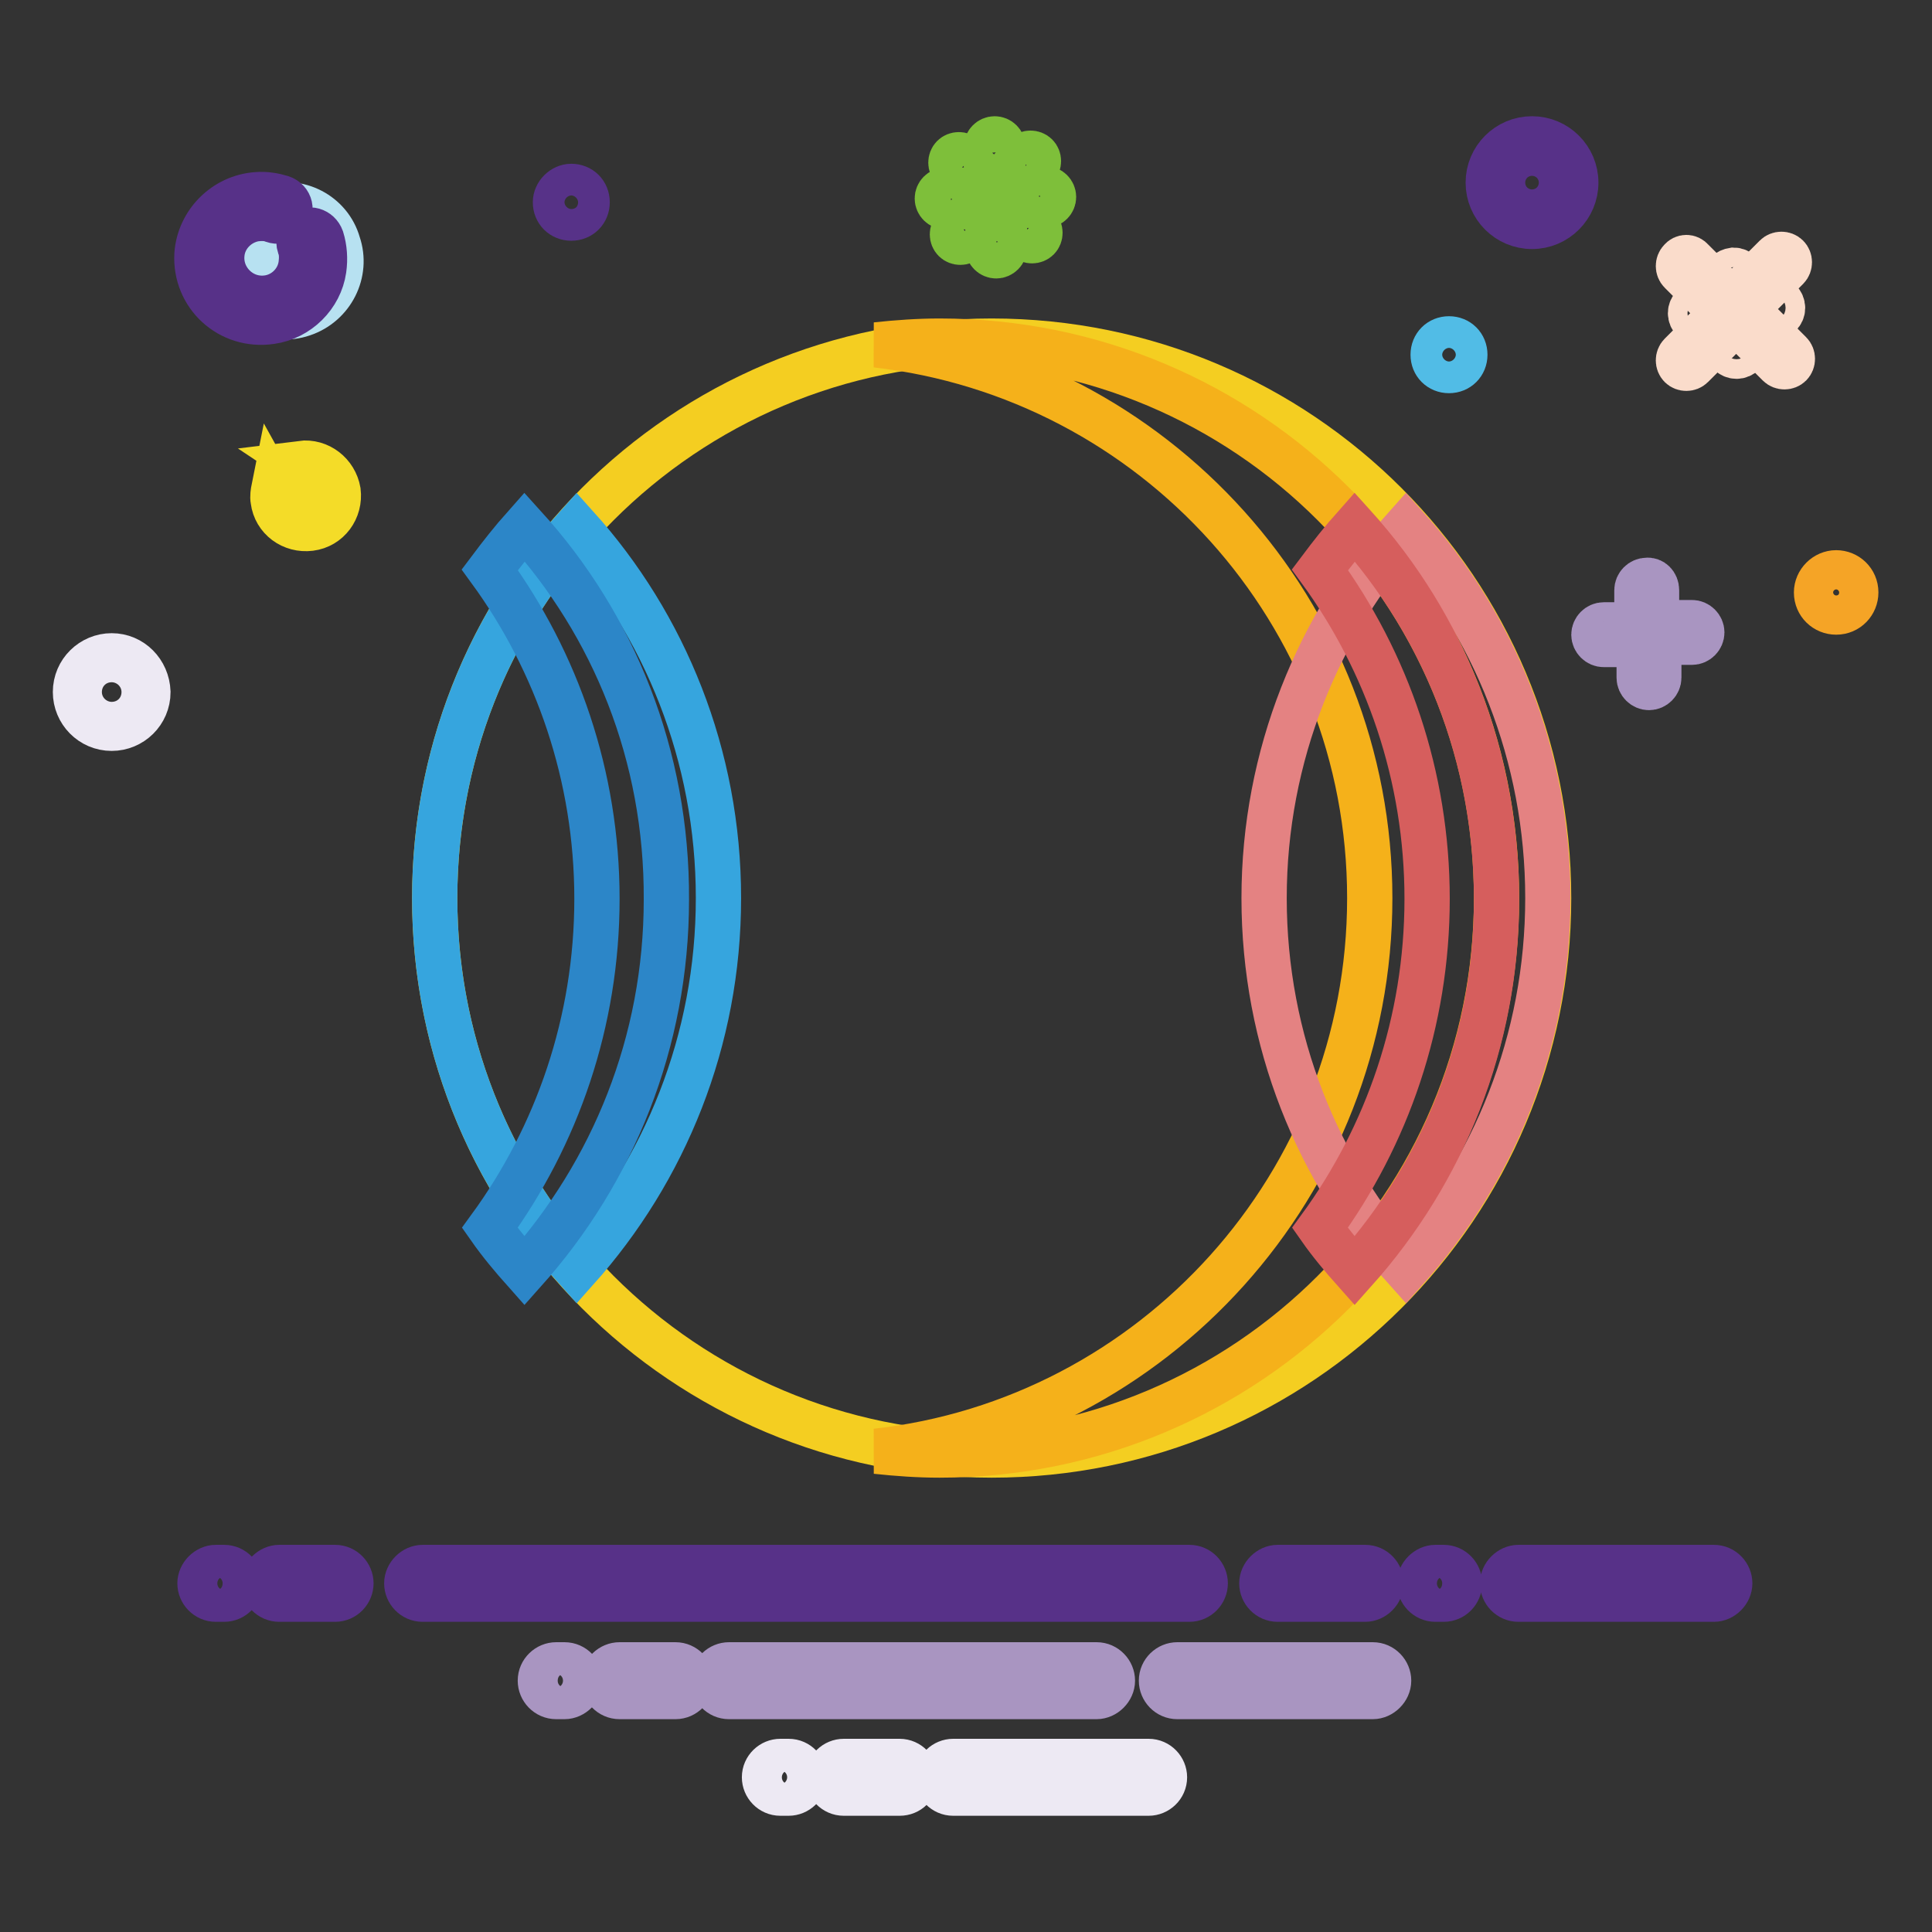
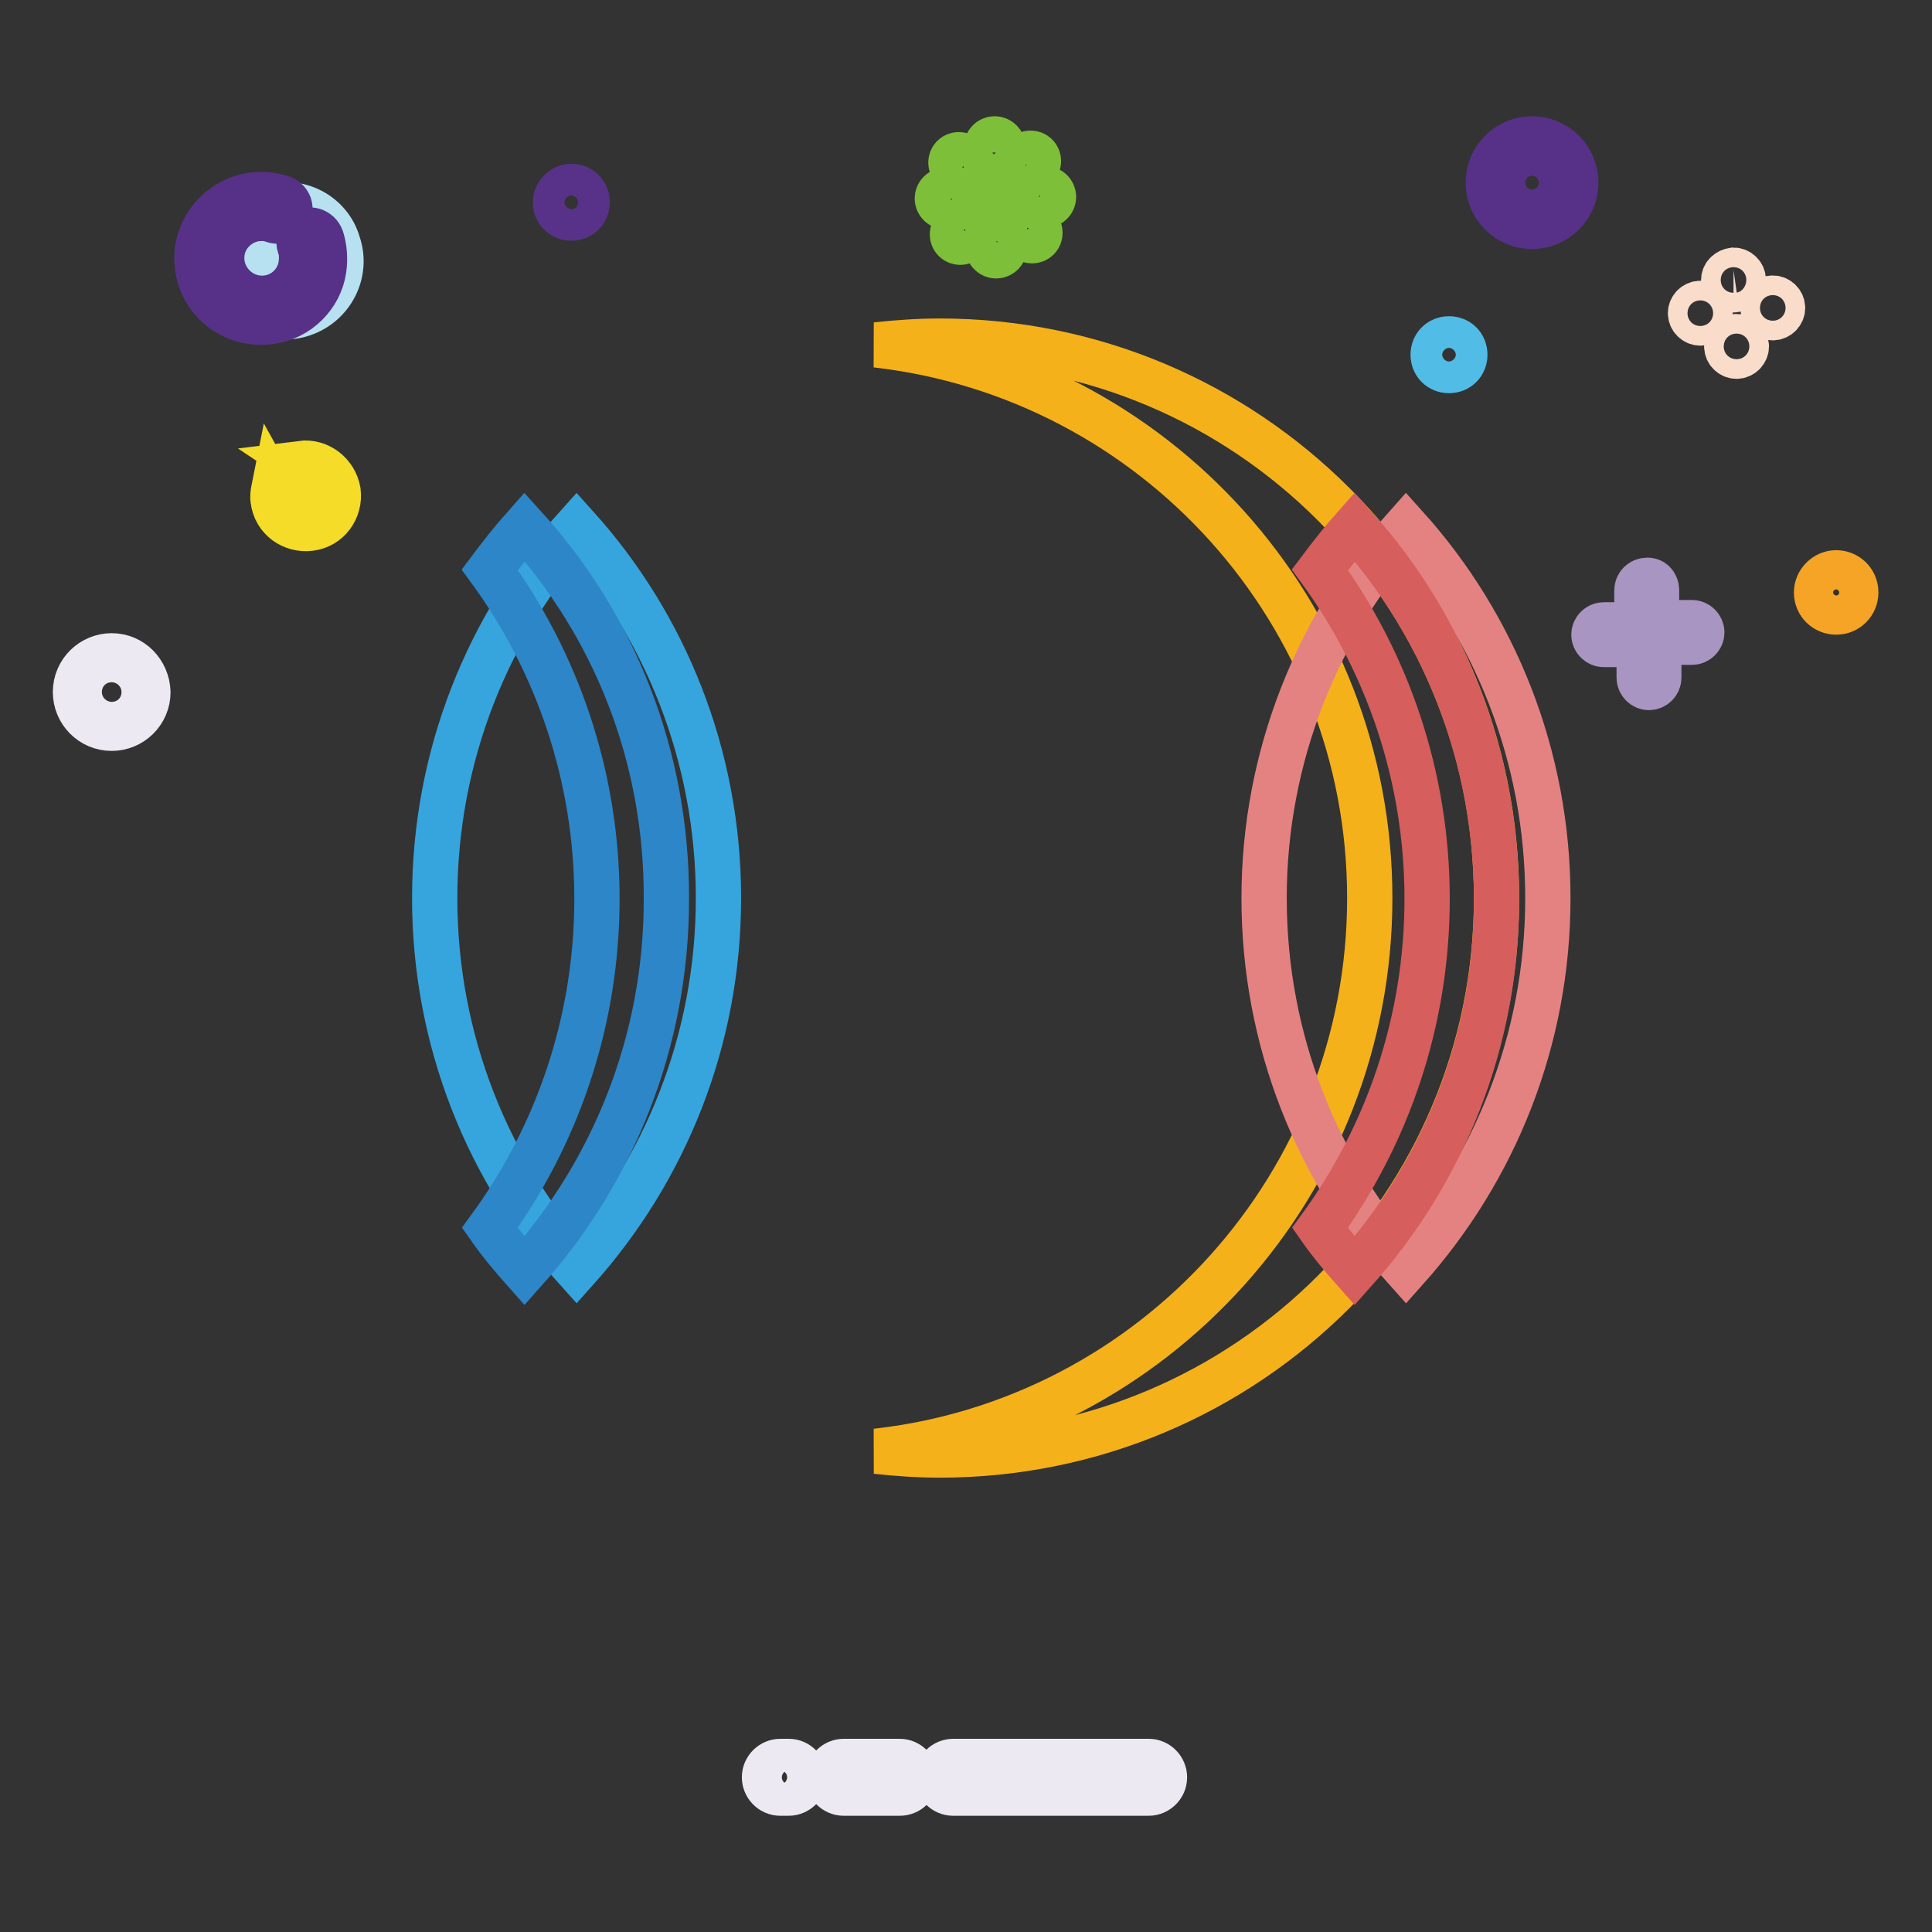
<svg xmlns="http://www.w3.org/2000/svg" version="1.1" x="0px" y="0px" viewBox="0 0 256 256" enable-background="new 0 0 256 256" xml:space="preserve">
  <rect x="0" y="0" width="256" height="256" fill="#333333" stroke="none" />
  <g>
-     <path stroke-width="6" fill-opacity="0" stroke="#f4ce21" d="M57.6,119c0,40.8,33,73.8,73.8,73.8c40.8,0,73.8-33,73.8-73.8l0,0c0-40.8-33-73.8-73.8-73.8 C90.6,45.2,57.6,78.2,57.6,119L57.6,119z" />
    <path stroke-width="6" fill-opacity="0" stroke="#f5b11a" d="M124.5,45.2c-2.8,0-5.6,0.2-8.4,0.5c36.8,4.2,65.4,35.4,65.4,73.3s-28.6,69.2-65.4,73.3 c2.8,0.3,5.6,0.5,8.4,0.5c40.8,0,73.8-33,73.8-73.8C198.3,78.2,165.3,45.2,124.5,45.2z" />
    <path stroke-width="6" fill-opacity="0" stroke="#36a5de" d="M57.6,119c0,18.9,7.1,36.2,18.8,49.2c11.7-13.1,18.8-30.3,18.8-49.2c0-18.9-7.1-36.2-18.8-49.2 C64.7,82.8,57.6,100.1,57.6,119z" />
    <path stroke-width="6" fill-opacity="0" stroke="#2c86c8" d="M69.5,69.8c-1.6,1.8-3.1,3.7-4.6,5.7c8.9,12.2,14.2,27.3,14.2,43.6c0,16.3-5.3,31.4-14.2,43.6 c1.4,2,3,3.9,4.6,5.7c11.7-13.1,18.8-30.3,18.8-49.2C88.4,100.1,81.3,82.8,69.5,69.8z" />
    <path stroke-width="6" fill-opacity="0" stroke="#e48282" d="M167.5,119c0,18.9,7.1,36.2,18.8,49.2c11.7-13.1,18.8-30.3,18.8-49.2c0-18.9-7.1-36.2-18.8-49.2 C174.7,82.8,167.5,100.1,167.5,119z" />
    <path stroke-width="6" fill-opacity="0" stroke="#d65e5d" d="M179.5,69.8c-1.6,1.8-3.1,3.7-4.6,5.7c8.9,12.2,14.2,27.3,14.2,43.6c0,16.3-5.3,31.4-14.2,43.6 c1.4,2,3,3.9,4.6,5.7c11.7-13.1,18.8-30.3,18.8-49.2C198.3,100.1,191.2,82.8,179.5,69.8z" />
-     <path stroke-width="6" fill-opacity="0" stroke="#a995c1" d="M145.3,224.8H96.6c-1.2,0-2.1-1-2.1-2.1c0-1.2,1-2.1,2.1-2.1h48.7c1.2,0,2.1,1,2.1,2.1 C147.4,223.8,146.4,224.8,145.3,224.8z M89.5,224.8h-7.4c-1.2,0-2.1-1-2.1-2.1c0-1.2,1-2.1,2.1-2.1h7.4c1.2,0,2.1,1,2.1,2.1 C91.6,223.8,90.7,224.8,89.5,224.8z M181.9,224.8h-25.9c-1.2,0-2.1-1-2.1-2.1c0-1.2,1-2.1,2.1-2.1h25.9c1.2,0,2.1,1,2.1,2.1 C184,223.8,183,224.8,181.9,224.8z M74.8,224.8h-1.1c-1.2,0-2.1-1-2.1-2.1c0-1.2,1-2.1,2.1-2.1h1.1c1.2,0,2.1,1,2.1,2.1 C76.9,223.8,75.9,224.8,74.8,224.8z" />
    <path stroke-width="6" fill-opacity="0" stroke="#ede9f3" d="M119.2,237.6h-7.4c-1.2,0-2.1-1-2.1-2.1c0-1.2,1-2.1,2.1-2.1h7.4c1.2,0,2.1,1,2.1,2.1 C121.3,236.7,120.4,237.6,119.2,237.6z M152.2,237.6h-25.9c-1.2,0-2.1-1-2.1-2.1c0-1.2,1-2.1,2.1-2.1h25.9c1.2,0,2.1,1,2.1,2.1 C154.3,236.7,153.3,237.6,152.2,237.6z M104.5,237.6h-1.1c-1.2,0-2.1-1-2.1-2.1c0-1.2,1-2.1,2.1-2.1h1.1c1.2,0,2.1,1,2.1,2.1 C106.6,236.7,105.6,237.6,104.5,237.6z" />
    <path stroke-width="6" fill-opacity="0" stroke="#b7e1f1" d="M35.6,27.5c-1,0.3-1.9,0.8-2.6,1.5c1,0.3,1.8,1.1,2.1,2.1c0.6,1.7-0.4,3.5-2.1,4.1 c-0.9,0.3-1.8,0.2-2.5-0.2c0,0.6,0.2,1.2,0.3,1.9c1.3,3.9,5.5,6,9.3,4.7c3.9-1.3,6-5.5,4.7-9.3C43.7,28.4,39.5,26.2,35.6,27.5z" />
    <path stroke-width="6" fill-opacity="0" stroke="#573188" d="M39.7,32.6c0.3,0.7,0.3,1.6,0.2,2.4c-0.3,2.4-2.3,4.3-4.7,4.5c-3.3,0.3-6.1-2.5-5.8-5.8 c0.2-2.4,2.1-4.3,4.4-4.7c0.8-0.1,1.7-0.1,2.4,0.2c0.6,0.2,1.1,0.1,1.6-0.3l0.1-0.1c0.9-0.8,0.6-2.2-0.6-2.6 c-1-0.3-2.1-0.5-3.3-0.4c-4.2,0.3-7.6,3.7-7.9,7.9c-0.3,5.4,4.3,9.7,9.8,8.9c3.6-0.5,6.5-3.4,7-6.9c0.2-1.4,0.1-2.8-0.3-4.1 c-0.4-1.1-1.7-1.5-2.6-0.7C39.7,31.3,39.5,32,39.7,32.6z" />
    <path stroke-width="6" fill-opacity="0" stroke="#51bce6" d="M189.9,47c0,1.2,0.9,2.1,2.1,2.1c1.2,0,2.1-0.9,2.1-2.1c0-1.2-0.9-2.1-2.1-2.1 C190.8,44.9,189.9,45.8,189.9,47z" />
    <path stroke-width="6" fill-opacity="0" stroke="#573288" d="M73.6,26.8c0,1.2,0.9,2.1,2.1,2.1c1.2,0,2.1-0.9,2.1-2.1s-0.9-2.1-2.1-2.1C74.6,24.7,73.6,25.7,73.6,26.8z" />
    <path stroke-width="6" fill-opacity="0" stroke="#f5a426" d="M240.7,78.5c0,1.5,1.2,2.6,2.6,2.6c1.5,0,2.6-1.2,2.6-2.6c0-1.5-1.2-2.6-2.6-2.6 C241.9,75.9,240.7,77.1,240.7,78.5z" />
    <path stroke-width="6" fill-opacity="0" stroke="#f4dc28" d="M39.9,61.4L39.9,61.4c0.6,0.4,1.1,1,1.2,1.8c0.2,1.4-0.8,2.7-2.2,2.9c-1.1,0.2-2.1-0.5-2.6-1.4 c-0.1,0.5-0.2,1.1-0.1,1.6c0.3,2.4,2.5,4,4.9,3.7c2.4-0.3,4-2.5,3.7-4.9C44.4,62.8,42.3,61.1,39.9,61.4z" />
    <path stroke-width="6" fill-opacity="0" stroke="#573188" d="M203,18.4c-3.2,0-5.8,2.6-5.8,5.8s2.6,5.8,5.8,5.8c3.2,0,5.8-2.6,5.8-5.8S206.2,18.4,203,18.4z M203,26.3 c-1.2,0-2.1-1-2.1-2.1c0-1.2,1-2.1,2.1-2.1c1.2,0,2.1,1,2.1,2.1C205.1,25.4,204.1,26.3,203,26.3z" />
    <path stroke-width="6" fill-opacity="0" stroke="#ede9f3" d="M14.8,86.9c-2.6,0-4.8,2.1-4.8,4.8c0,2.6,2.1,4.8,4.8,4.8c2.6,0,4.8-2.1,4.8-4.8 C19.5,89,17.4,86.9,14.8,86.9z M14.8,93.4c-1,0-1.7-0.8-1.7-1.7s0.8-1.7,1.7-1.7c1,0,1.7,0.8,1.7,1.7S15.7,93.4,14.8,93.4z" />
    <path stroke-width="6" fill-opacity="0" stroke="#a995c1" d="M212.5,82.8h3.7c0.7,0,1.3,0.6,1.3,1.3c0,0.7-0.6,1.3-1.3,1.3h-3.7c-0.7,0-1.3-0.6-1.3-1.3 C211.2,83.4,211.8,82.8,212.5,82.8z M217.2,89.8v-3.7c0-0.7,0.6-1.3,1.3-1.3s1.3,0.6,1.3,1.3v3.7c0,0.7-0.6,1.3-1.3,1.3 C217.8,91.1,217.2,90.5,217.2,89.8z M224.2,85.1h-3.7c-0.7,0-1.3-0.6-1.3-1.3s0.6-1.3,1.3-1.3h3.7c0.7,0,1.3,0.6,1.3,1.3 S224.9,85.1,224.2,85.1z M219.5,78.2v3.7c0,0.7-0.6,1.3-1.3,1.3c-0.7,0-1.3-0.6-1.3-1.3v-3.7c0-0.7,0.6-1.3,1.3-1.3 C218.9,76.8,219.5,77.4,219.5,78.2z" />
    <path stroke-width="6" fill-opacity="0" stroke="#fadccb" d="M224,41.5c0,0.7,0.6,1.3,1.3,1.3c0.7,0,1.3-0.6,1.3-1.3c0,0,0,0,0,0c0-0.7-0.6-1.3-1.3-1.3 C224.6,40.2,224,40.8,224,41.5C224,41.5,224,41.5,224,41.5z" />
    <path stroke-width="6" fill-opacity="0" stroke="#fadccb" d="M233.6,40.8c0,0.7,0.6,1.3,1.3,1.3c0.7,0,1.3-0.6,1.3-1.3c0,0,0,0,0,0c0-0.7-0.6-1.3-1.3-1.3 C234.2,39.5,233.6,40.1,233.6,40.8C233.6,40.8,233.6,40.8,233.6,40.8z" />
    <path stroke-width="6" fill-opacity="0" stroke="#fadccb" d="M228.4,37.1c0,0.7,0.6,1.3,1.3,1.3c0.7,0,1.3-0.6,1.3-1.3c0,0,0,0,0,0c0-0.7-0.6-1.3-1.3-1.3 C229,35.9,228.4,36.4,228.4,37.1C228.4,37.1,228.4,37.1,228.4,37.1z" />
    <path stroke-width="6" fill-opacity="0" stroke="#fadccb" d="M228.8,45.9c0,0.7,0.6,1.3,1.3,1.3c0.7,0,1.3-0.6,1.3-1.3c0,0,0,0,0,0c0-0.7-0.6-1.3-1.3-1.3 C229.4,44.6,228.8,45.2,228.8,45.9C228.8,45.9,228.8,45.9,228.8,45.9z" />
-     <path stroke-width="6" fill-opacity="0" stroke="#fadccb" d="M224.2,34.5l3.9,3.9c0.4,0.4,0.4,1.1,0,1.5c-0.4,0.4-1.1,0.4-1.5,0l-3.9-3.9c-0.4-0.4-0.4-1.1,0-1.5 C223.1,34,223.8,34,224.2,34.5z M222.7,47l3.9-3.9c0.4-0.4,1.1-0.4,1.5,0s0.4,1.1,0,1.5l-3.9,3.9c-0.4,0.4-1.1,0.4-1.5,0 S222.3,47.4,222.7,47z M235.7,48.3l-3.9-3.9c-0.4-0.4-0.4-1.1,0-1.5c0.4-0.4,1.1-0.4,1.5,0l3.9,3.9c0.4,0.4,0.4,1.1,0,1.5 C236.8,48.7,236.1,48.7,235.7,48.3z M236.8,35.5l-3.9,3.9c-0.4,0.4-1.1,0.4-1.5,0c-0.4-0.4-0.4-1.1,0-1.5l3.9-3.9 c0.4-0.4,1.1-0.4,1.5,0C237.2,34.4,237.2,35.1,236.8,35.5L236.8,35.5z" />
    <path stroke-width="6" fill-opacity="0" stroke="#7ebf3a" d="M128.2,24.2l-1.9-1.9c-0.4-0.4-0.4-1.1,0-1.5c0.4-0.4,1.1-0.4,1.5,0l1.9,1.9c0.4,0.4,0.4,1.1,0,1.5 C129.3,24.6,128.6,24.6,128.2,24.2z M127.9,27.4h-2.6c-0.6,0-1.1-0.5-1.1-1.1c0-0.6,0.5-1.1,1.1-1.1h2.6c0.6,0,1.1,0.5,1.1,1.1 C128.9,26.9,128.5,27.4,127.9,27.4z M129.9,29.9l-1.9,1.9c-0.4,0.4-1.1,0.4-1.5,0c-0.4-0.4-0.4-1.1,0-1.5l1.9-1.9 c0.4-0.4,1.1-0.4,1.5,0C130.3,28.8,130.3,29.5,129.9,29.9z M133.1,30.2v2.6c0,0.6-0.5,1.1-1.1,1.1c-0.6,0-1.1-0.5-1.1-1.1v-2.6 c0-0.6,0.5-1.1,1.1-1.1C132.6,29.2,133.1,29.6,133.1,30.2z M135.6,28.2l1.9,1.9c0.4,0.4,0.4,1.1,0,1.5c-0.4,0.4-1.1,0.4-1.5,0 l-1.9-1.9c-0.4-0.4-0.4-1.1,0-1.5C134.5,27.8,135.2,27.8,135.6,28.2z M135.9,25h2.6c0.6,0,1.1,0.5,1.1,1.1c0,0.6-0.5,1.1-1.1,1.1 h-2.6c-0.6,0-1.1-0.5-1.1-1.1C134.9,25.5,135.4,25,135.9,25z M133.9,22.5l1.9-1.9c0.4-0.4,1.1-0.4,1.5,0c0.4,0.4,0.4,1.1,0,1.5 l-1.9,1.9c-0.4,0.4-1.1,0.4-1.5,0C133.5,23.5,133.5,22.9,133.9,22.5z M130.7,22.1v-2.6c0-0.6,0.5-1.1,1.1-1.1 c0.6,0,1.1,0.5,1.1,1.1v2.6c0,0.6-0.5,1.1-1.1,1.1C131.1,23.2,130.7,22.7,130.7,22.1z" />
-     <path stroke-width="6" fill-opacity="0" stroke="#573188" d="M157.6,211.9H56c-1.2,0-2.1-1-2.1-2.1s1-2.1,2.1-2.1h101.6c1.2,0,2.1,1,2.1,2.1S158.8,211.9,157.6,211.9z  M44.4,211.9H37c-1.2,0-2.1-1-2.1-2.1s1-2.1,2.1-2.1h7.4c1.2,0,2.1,1,2.1,2.1S45.6,211.9,44.4,211.9z M227.1,211.9h-25.9 c-1.2,0-2.1-1-2.1-2.1s1-2.1,2.1-2.1h25.9c1.2,0,2.1,1,2.1,2.1S228.2,211.9,227.1,211.9z M180.9,211.9h-11.6c-1.2,0-2.1-1-2.1-2.1 s1-2.1,2.1-2.1h11.6c1.2,0,2.1,1,2.1,2.1S182,211.9,180.9,211.9z M29.7,211.9h-1.1c-1.2,0-2.1-1-2.1-2.1s1-2.1,2.1-2.1h1.1 c1.2,0,2.1,1,2.1,2.1S30.9,211.9,29.7,211.9z M191.3,211.9h-1.1c-1.2,0-2.1-1-2.1-2.1s1-2.1,2.1-2.1h1.1c1.2,0,2.1,1,2.1,2.1 S192.5,211.9,191.3,211.9z" />
  </g>
</svg>